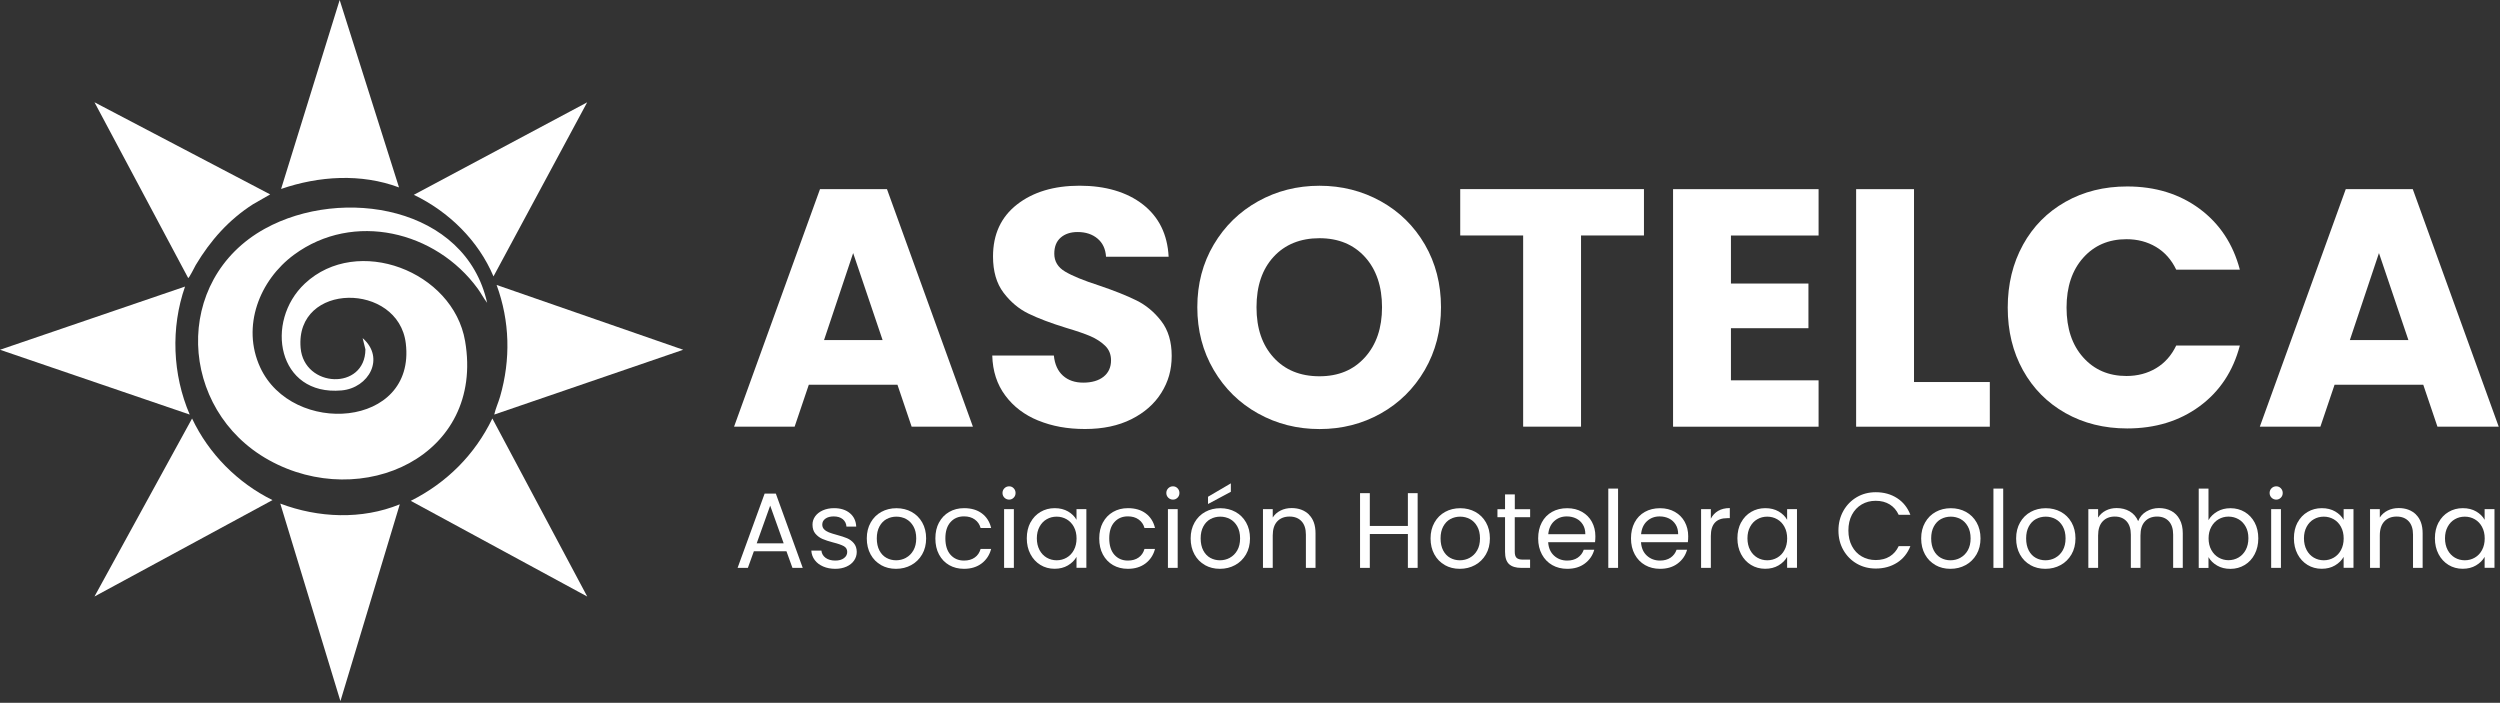
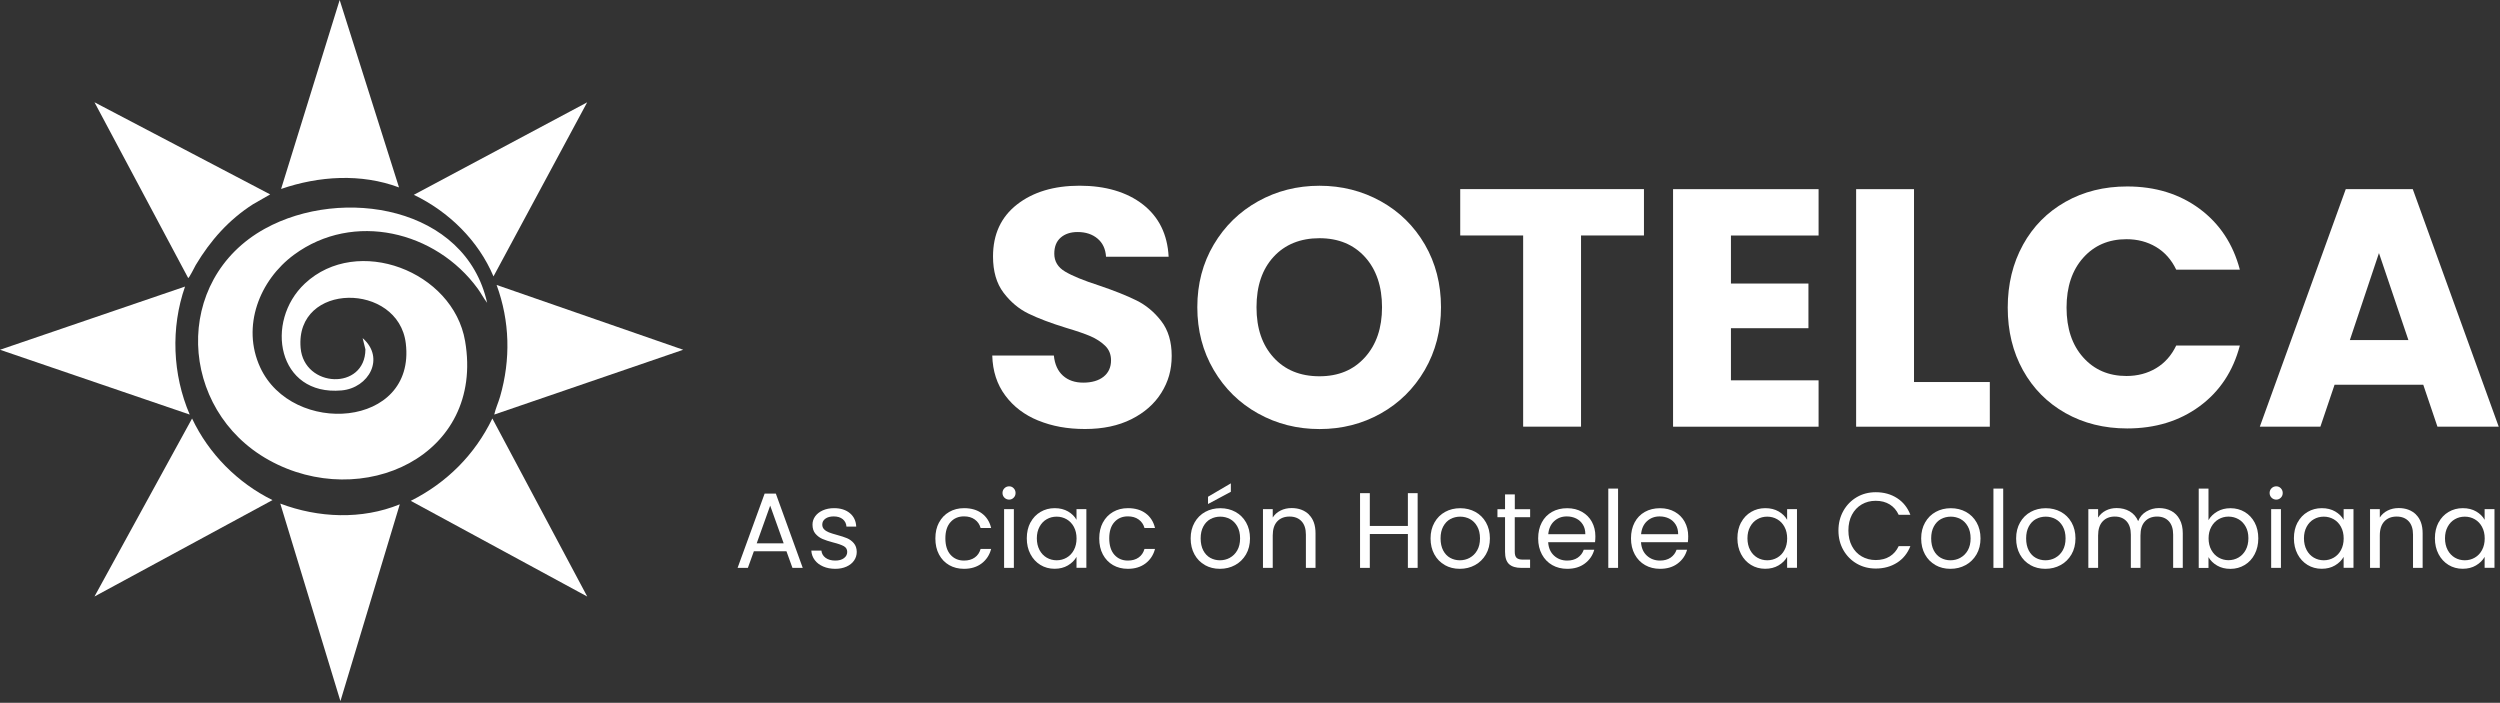
<svg xmlns="http://www.w3.org/2000/svg" width="530" height="149" viewBox="0 0 530 149" fill="none">
  <rect x="0" y="0" width="530" height="149" fill="#333333" stroke="none" />
  <g clip-path="url(#clip0_338_47)">
    <path d="M103.29 64.22C102.54 63.27 101.99 62.16 101.28 61.19C92.4 49 74.95 44.74 62.35 53.99C55.01 59.38 51.17 69.2 55.15 77.86C61.91 92.57 88.19 90.79 86.03 72.8C84.47 59.78 62.54 59.73 63.73 73.74C64.45 82.26 77.4 82.83 77.47 74.07L76.88 71.68C81.71 75.89 78.21 82.25 72.41 82.77C58.83 83.98 56.01 68.18 64.64 60.1C75.74 49.72 96.06 57.48 98.6 72.31C102.79 96.74 76.69 108.49 56.99 97.53C37.78 86.85 36.5 59.33 56.16 48.48C72.49 39.47 98.75 43.73 103.28 64.23L103.29 64.22Z" fill="white" />
    <path d="M144.839 74.15L104.779 87.89C105.069 86.58 105.649 85.37 106.019 84.08C108.289 76.21 108.099 68.11 105.279 60.41L144.839 74.15Z" fill="white" />
    <path d="M39.23 60.75C36.17 69.49 36.57 79.41 40.22 87.89L0 74.15L39.23 60.75Z" fill="white" />
    <path d="M84.75 106.93L72.17 148.64L59.42 106.76C67.47 109.81 76.7 110.21 84.74 106.92L84.75 106.93Z" fill="white" />
    <path d="M40.719 88.72C44.239 96.19 50.369 102.37 57.769 106.02L20.029 126.46L40.719 88.72Z" fill="white" />
    <path d="M124.48 126.46L87.08 106.18C94.7 102.36 100.67 96.4 104.38 88.72L124.49 126.46H124.48Z" fill="white" />
    <path d="M57.269 41.22L53.639 43.3C48.519 46.57 44.609 50.98 41.509 56.17C41.349 56.43 40.059 59.06 39.889 58.93L20.029 21.68L57.269 41.21V41.22Z" fill="white" />
    <path d="M84.58 39.73C76.56 36.73 67.59 37.3 59.59 40.06L72.01 0L84.59 39.73H84.58Z" fill="white" />
    <path d="M124.48 21.69L104.62 58.6C101.4 50.98 95.141 44.87 87.731 41.3L124.48 21.69Z" fill="white" />
-     <path d="M190.269 81.56H171.469L168.459 90.46H155.619L173.839 40.1H188.039L206.259 90.46H193.269L190.259 81.56H190.269ZM187.109 72.09L180.869 53.65L174.699 72.09H187.109Z" fill="white" />
    <path d="M220.109 89.16C217.189 87.97 214.859 86.2 213.119 83.85C211.369 81.51 210.449 78.68 210.359 75.38H223.419C223.609 77.25 224.259 78.67 225.359 79.65C226.459 80.63 227.889 81.12 229.659 81.12C231.429 81.12 232.909 80.7 233.959 79.86C235.009 79.02 235.539 77.86 235.539 76.38C235.539 75.14 235.119 74.11 234.289 73.3C233.449 72.49 232.419 71.82 231.209 71.29C229.989 70.76 228.259 70.17 226.009 69.5C222.759 68.5 220.099 67.49 218.049 66.49C215.989 65.49 214.219 64 212.739 62.04C211.259 60.08 210.519 57.52 210.519 54.36C210.519 49.67 212.219 46 215.609 43.35C219.009 40.7 223.429 39.37 228.879 39.37C234.329 39.37 238.899 40.7 242.299 43.35C245.689 46 247.509 49.7 247.749 54.43H234.479C234.379 52.81 233.789 51.52 232.689 50.59C231.589 49.66 230.179 49.19 228.459 49.19C226.979 49.19 225.779 49.58 224.869 50.37C223.959 51.16 223.509 52.3 223.509 53.78C223.509 55.41 224.269 56.67 225.809 57.58C227.339 58.49 229.729 59.47 232.979 60.52C236.229 61.62 238.869 62.67 240.909 63.68C242.939 64.68 244.699 66.14 246.179 68.06C247.659 69.97 248.399 72.44 248.399 75.45C248.399 78.46 247.669 80.93 246.209 83.27C244.749 85.61 242.629 87.48 239.859 88.87C237.089 90.26 233.809 90.95 230.029 90.95C226.249 90.95 223.049 90.35 220.129 89.16H220.109Z" fill="white" />
    <path d="M266.71 87.66C262.76 85.46 259.63 82.39 257.31 78.44C254.99 74.49 253.83 70.06 253.83 65.13C253.83 60.2 254.99 55.78 257.31 51.86C259.63 47.94 262.76 44.88 266.71 42.68C270.66 40.48 275 39.38 279.73 39.38C284.46 39.38 288.8 40.48 292.75 42.68C296.7 44.88 299.8 47.94 302.08 51.86C304.35 55.78 305.49 60.21 305.49 65.13C305.49 70.05 304.34 74.49 302.05 78.44C299.75 82.39 296.64 85.46 292.72 87.66C288.8 89.86 284.47 90.96 279.74 90.96C275.01 90.96 270.66 89.86 266.72 87.66H266.71ZM289.37 75.75C291.79 73.07 292.99 69.53 292.99 65.13C292.99 60.73 291.78 57.13 289.37 54.48C286.96 51.83 283.74 50.5 279.72 50.5C275.7 50.5 272.41 51.82 270 54.45C267.58 57.08 266.38 60.64 266.38 65.14C266.38 69.64 267.59 73.14 270 75.79C272.41 78.44 275.66 79.77 279.72 79.77C283.78 79.77 286.95 78.43 289.37 75.75Z" fill="white" />
    <path d="M348.518 40.09V49.92H335.178V90.45H322.908V49.92H309.568V40.09H348.518Z" fill="white" />
    <path d="M366.959 49.92V60.11H383.389V69.58H366.959V80.63H385.539V90.46H354.689V40.1H385.539V49.93H366.959V49.92Z" fill="white" />
    <path d="M405.77 80.99H421.84V90.46H393.5V40.1H405.77V80.99Z" fill="white" />
    <path d="M428.869 51.9C431.019 48 434.019 44.97 437.869 42.79C441.719 40.61 446.079 39.53 450.959 39.53C456.939 39.53 462.049 41.11 466.309 44.26C470.569 47.42 473.409 51.72 474.849 57.17H461.359C460.359 55.07 458.929 53.46 457.089 52.36C455.249 51.26 453.159 50.71 450.809 50.71C447.029 50.71 443.969 52.03 441.629 54.66C439.289 57.29 438.109 60.81 438.109 65.21C438.109 69.61 439.279 73.13 441.629 75.76C443.969 78.39 447.029 79.71 450.809 79.71C453.149 79.71 455.249 79.16 457.089 78.06C458.929 76.96 460.349 75.36 461.359 73.25H474.849C473.419 78.7 470.569 83 466.309 86.13C462.049 89.26 456.929 90.83 450.959 90.83C446.079 90.83 441.719 89.74 437.869 87.57C434.019 85.39 431.019 82.37 428.869 78.49C426.719 74.61 425.639 70.19 425.639 65.22C425.639 60.25 426.719 55.81 428.869 51.91V51.9Z" fill="white" />
    <path d="M513.73 81.56H494.93L491.92 90.46H479.08L497.3 40.1H511.51L529.73 90.46H516.74L513.73 81.56ZM510.58 72.09L504.34 53.65L498.17 72.09H510.58Z" fill="white" />
    <path d="M166.729 116.87H159.819L158.549 120.39H156.369L162.099 104.65H164.479L170.179 120.39H167.999L166.729 116.87ZM166.139 115.19L163.279 107.19L160.419 115.19H166.149H166.139Z" fill="white" />
    <path d="M174.52 120.1C173.76 119.77 173.16 119.32 172.73 118.74C172.29 118.16 172.05 117.49 172 116.73H174.14C174.2 117.35 174.49 117.86 175.01 118.25C175.53 118.64 176.22 118.84 177.07 118.84C177.86 118.84 178.48 118.67 178.93 118.32C179.39 117.97 179.61 117.53 179.61 117C179.61 116.47 179.37 116.05 178.88 115.78C178.39 115.52 177.65 115.25 176.63 115C175.71 114.76 174.95 114.51 174.37 114.26C173.79 114.01 173.29 113.64 172.87 113.15C172.45 112.66 172.25 112.01 172.25 111.21C172.25 110.57 172.44 109.99 172.82 109.46C173.2 108.93 173.74 108.51 174.43 108.2C175.13 107.89 175.92 107.73 176.82 107.73C178.2 107.73 179.31 108.08 180.16 108.78C181.01 109.48 181.46 110.43 181.52 111.64H179.45C179.41 110.99 179.14 110.47 178.67 110.07C178.19 109.68 177.55 109.48 176.75 109.48C176.01 109.48 175.42 109.64 174.98 109.96C174.54 110.28 174.32 110.69 174.32 111.21C174.32 111.62 174.45 111.96 174.72 112.22C174.98 112.49 175.32 112.7 175.72 112.86C176.12 113.02 176.68 113.2 177.39 113.39C178.28 113.63 179.01 113.87 179.57 114.1C180.13 114.34 180.61 114.69 181.01 115.16C181.41 115.63 181.62 116.24 181.63 117C181.63 117.68 181.44 118.29 181.06 118.84C180.68 119.39 180.15 119.81 179.46 120.12C178.77 120.43 177.98 120.59 177.09 120.59C176.14 120.59 175.28 120.43 174.52 120.1Z" fill="white" />
-     <path d="M186.8 119.8C185.85 119.27 185.11 118.52 184.57 117.54C184.03 116.56 183.76 115.43 183.76 114.14C183.76 112.85 184.04 111.74 184.59 110.77C185.14 109.79 185.9 109.04 186.85 108.52C187.8 108 188.87 107.74 190.05 107.74C191.23 107.74 192.3 108 193.25 108.52C194.2 109.04 194.96 109.79 195.51 110.76C196.06 111.73 196.34 112.86 196.34 114.14C196.34 115.42 196.06 116.56 195.49 117.54C194.92 118.52 194.15 119.27 193.18 119.8C192.21 120.33 191.14 120.59 189.95 120.59C188.76 120.59 187.73 120.33 186.78 119.8H186.8ZM192.06 118.25C192.71 117.9 193.24 117.38 193.64 116.68C194.04 115.98 194.24 115.14 194.24 114.14C194.24 113.14 194.04 112.29 193.65 111.6C193.26 110.9 192.74 110.38 192.11 110.04C191.47 109.7 190.78 109.53 190.04 109.53C189.3 109.53 188.59 109.7 187.96 110.04C187.33 110.38 186.83 110.9 186.45 111.6C186.07 112.3 185.88 113.14 185.88 114.14C185.88 115.14 186.07 116.01 186.44 116.71C186.81 117.41 187.31 117.93 187.93 118.27C188.55 118.61 189.23 118.78 189.97 118.78C190.71 118.78 191.41 118.61 192.06 118.26V118.25Z" fill="white" />
    <path d="M199.079 110.77C199.589 109.81 200.309 109.06 201.229 108.53C202.149 108 203.189 107.73 204.379 107.73C205.909 107.73 207.169 108.1 208.159 108.84C209.149 109.58 209.809 110.61 210.119 111.93H207.889C207.679 111.17 207.269 110.57 206.649 110.13C206.039 109.69 205.279 109.47 204.369 109.47C203.189 109.47 202.229 109.88 201.509 110.69C200.779 111.5 200.419 112.65 200.419 114.13C200.419 115.61 200.779 116.79 201.509 117.61C202.239 118.43 203.189 118.84 204.369 118.84C205.279 118.84 206.039 118.63 206.639 118.2C207.249 117.78 207.659 117.17 207.889 116.38H210.119C209.789 117.65 209.119 118.67 208.119 119.44C207.119 120.2 205.869 120.59 204.369 120.59C203.189 120.59 202.139 120.33 201.219 119.8C200.299 119.27 199.589 118.52 199.069 117.55C198.549 116.58 198.299 115.44 198.299 114.14C198.299 112.84 198.559 111.73 199.069 110.77H199.079Z" fill="white" />
    <path d="M212.939 105.51C212.669 105.24 212.529 104.9 212.529 104.51C212.529 104.12 212.669 103.78 212.939 103.51C213.209 103.24 213.549 103.1 213.939 103.1C214.329 103.1 214.639 103.24 214.899 103.51C215.159 103.78 215.299 104.12 215.299 104.51C215.299 104.9 215.169 105.24 214.899 105.51C214.639 105.78 214.309 105.92 213.939 105.92C213.569 105.92 213.209 105.78 212.939 105.51ZM214.939 107.94V120.39H212.869V107.94H214.939Z" fill="white" />
    <path d="M218.46 110.77C218.97 109.81 219.68 109.06 220.58 108.53C221.48 108 222.48 107.73 223.59 107.73C224.7 107.73 225.63 107.97 226.43 108.43C227.23 108.9 227.83 109.49 228.22 110.2V107.93H230.31V120.38H228.22V118.06C227.81 118.79 227.2 119.39 226.39 119.87C225.58 120.35 224.64 120.58 223.56 120.58C222.48 120.58 221.45 120.31 220.56 119.76C219.67 119.21 218.96 118.45 218.45 117.47C217.93 116.49 217.68 115.37 217.68 114.11C217.68 112.85 217.94 111.72 218.45 110.76L218.46 110.77ZM227.66 111.69C227.28 110.99 226.77 110.46 226.13 110.09C225.49 109.72 224.78 109.53 224.01 109.53C223.24 109.53 222.53 109.71 221.9 110.08C221.26 110.44 220.76 110.97 220.38 111.67C220 112.37 219.81 113.19 219.81 114.12C219.81 115.05 220 115.9 220.38 116.61C220.76 117.32 221.27 117.85 221.9 118.22C222.54 118.59 223.24 118.78 224.01 118.78C224.78 118.78 225.49 118.59 226.13 118.22C226.77 117.85 227.29 117.31 227.66 116.61C228.04 115.91 228.23 115.08 228.23 114.15C228.23 113.22 228.04 112.39 227.66 111.7V111.69Z" fill="white" />
    <path d="M233.819 110.77C234.329 109.81 235.049 109.06 235.969 108.53C236.889 108 237.929 107.73 239.119 107.73C240.649 107.73 241.909 108.1 242.899 108.84C243.889 109.58 244.549 110.61 244.859 111.93H242.629C242.419 111.17 242.009 110.57 241.389 110.13C240.779 109.69 240.019 109.47 239.109 109.47C237.929 109.47 236.969 109.88 236.249 110.69C235.519 111.5 235.159 112.65 235.159 114.13C235.159 115.61 235.519 116.79 236.249 117.61C236.979 118.43 237.929 118.84 239.109 118.84C240.019 118.84 240.779 118.63 241.379 118.2C241.989 117.78 242.399 117.17 242.629 116.38H244.859C244.529 117.65 243.859 118.67 242.859 119.44C241.859 120.2 240.609 120.59 239.109 120.59C237.929 120.59 236.879 120.33 235.959 119.8C235.039 119.27 234.329 118.52 233.809 117.55C233.289 116.58 233.039 115.44 233.039 114.14C233.039 112.84 233.299 111.73 233.809 110.77H233.819Z" fill="white" />
-     <path d="M247.67 105.51C247.4 105.24 247.26 104.9 247.26 104.51C247.26 104.12 247.4 103.78 247.67 103.51C247.94 103.24 248.28 103.1 248.67 103.1C249.06 103.1 249.37 103.24 249.64 103.51C249.9 103.78 250.04 104.12 250.04 104.51C250.04 104.9 249.91 105.24 249.64 105.51C249.37 105.78 249.05 105.92 248.67 105.92C248.29 105.92 247.94 105.78 247.67 105.51ZM249.67 107.94V120.39H247.6V107.94H249.67Z" fill="white" />
    <path d="M255.46 119.8C254.51 119.27 253.77 118.52 253.23 117.54C252.69 116.56 252.42 115.43 252.42 114.14C252.42 112.85 252.7 111.74 253.25 110.77C253.8 109.79 254.56 109.04 255.51 108.52C256.46 108 257.53 107.74 258.71 107.74C259.89 107.74 260.96 108 261.91 108.52C262.86 109.04 263.62 109.79 264.17 110.76C264.72 111.73 265 112.86 265 114.14C265 115.42 264.72 116.56 264.15 117.54C263.58 118.52 262.81 119.27 261.84 119.8C260.87 120.33 259.8 120.59 258.61 120.59C257.42 120.59 256.39 120.33 255.44 119.8H255.46ZM260.72 118.25C261.37 117.9 261.9 117.38 262.3 116.68C262.7 115.98 262.9 115.14 262.9 114.14C262.9 113.14 262.7 112.29 262.31 111.6C261.92 110.9 261.4 110.38 260.77 110.04C260.13 109.7 259.44 109.53 258.7 109.53C257.96 109.53 257.25 109.7 256.62 110.04C255.99 110.38 255.49 110.9 255.11 111.6C254.73 112.3 254.54 113.14 254.54 114.14C254.54 115.14 254.73 116.01 255.1 116.71C255.47 117.41 255.97 117.93 256.59 118.27C257.21 118.61 257.89 118.78 258.63 118.78C259.37 118.78 260.07 118.61 260.72 118.26V118.25ZM260.94 104.26L256.1 106.85V105.31L260.94 102.47V104.26Z" fill="white" />
    <path d="M277.48 109.09C278.42 110.01 278.89 111.33 278.89 113.05V120.39H276.85V113.35C276.85 112.11 276.54 111.16 275.92 110.5C275.3 109.84 274.45 109.51 273.38 109.51C272.31 109.51 271.42 109.85 270.78 110.53C270.14 111.21 269.82 112.2 269.82 113.51V120.39H267.75V107.94H269.82V109.71C270.23 109.07 270.78 108.58 271.49 108.23C272.19 107.88 272.97 107.71 273.82 107.71C275.33 107.71 276.56 108.17 277.5 109.08L277.48 109.09Z" fill="white" />
    <path d="M300.54 104.55V120.39H298.47V113.21H290.4V120.39H288.33V104.55H290.4V111.5H298.47V104.55H300.54Z" fill="white" />
    <path d="M306.319 119.8C305.369 119.27 304.629 118.52 304.089 117.54C303.549 116.56 303.279 115.43 303.279 114.14C303.279 112.85 303.559 111.74 304.109 110.77C304.659 109.79 305.419 109.04 306.369 108.52C307.319 108 308.389 107.74 309.569 107.74C310.749 107.74 311.819 108 312.769 108.52C313.719 109.04 314.479 109.79 315.029 110.76C315.579 111.73 315.859 112.86 315.859 114.14C315.859 115.42 315.579 116.56 315.009 117.54C314.439 118.52 313.669 119.27 312.699 119.8C311.729 120.33 310.659 120.59 309.469 120.59C308.279 120.59 307.249 120.33 306.299 119.8H306.319ZM311.579 118.25C312.229 117.9 312.759 117.38 313.159 116.68C313.559 115.98 313.759 115.14 313.759 114.14C313.759 113.14 313.559 112.29 313.169 111.6C312.779 110.9 312.259 110.38 311.629 110.04C310.989 109.7 310.299 109.53 309.559 109.53C308.819 109.53 308.109 109.7 307.479 110.04C306.849 110.38 306.349 110.9 305.969 111.6C305.589 112.3 305.399 113.14 305.399 114.14C305.399 115.14 305.589 116.01 305.959 116.71C306.329 117.41 306.829 117.93 307.449 118.27C308.069 118.61 308.749 118.78 309.489 118.78C310.229 118.78 310.929 118.61 311.579 118.26V118.25Z" fill="white" />
    <path d="M321.129 109.64V116.98C321.129 117.59 321.259 118.01 321.519 118.26C321.779 118.51 322.219 118.64 322.859 118.64H324.379V120.39H322.519C321.369 120.39 320.509 120.13 319.929 119.6C319.349 119.07 319.069 118.2 319.069 116.99V109.65H317.459V107.95H319.069V104.81H321.139V107.95H324.389V109.65H321.139L321.129 109.64Z" fill="white" />
    <path d="M338.16 114.94H328.21C328.29 116.17 328.71 117.12 329.47 117.81C330.23 118.5 331.16 118.84 332.25 118.84C333.14 118.84 333.89 118.63 334.49 118.22C335.09 117.8 335.51 117.25 335.75 116.55H337.98C337.65 117.75 336.98 118.72 335.98 119.47C334.98 120.22 333.74 120.59 332.25 120.59C331.07 120.59 330.01 120.33 329.08 119.8C328.15 119.27 327.42 118.52 326.89 117.54C326.36 116.56 326.09 115.43 326.09 114.14C326.09 112.85 326.35 111.72 326.86 110.76C327.37 109.79 328.1 109.04 329.03 108.52C329.96 108 331.03 107.74 332.24 107.74C333.45 107.74 334.47 108 335.38 108.51C336.29 109.03 336.99 109.73 337.48 110.63C337.97 111.53 338.22 112.55 338.22 113.69C338.22 114.08 338.2 114.5 338.15 114.94H338.16ZM335.57 111.22C335.22 110.65 334.75 110.22 334.15 109.92C333.55 109.63 332.89 109.48 332.16 109.48C331.12 109.48 330.22 109.81 329.49 110.48C328.76 111.15 328.34 112.07 328.23 113.25H336.09C336.09 112.46 335.92 111.78 335.57 111.22Z" fill="white" />
    <path d="M343.029 103.58V120.39H340.959V103.58H343.029Z" fill="white" />
    <path d="M357.84 114.94H347.89C347.97 116.17 348.39 117.12 349.15 117.81C349.91 118.5 350.84 118.84 351.93 118.84C352.82 118.84 353.57 118.63 354.17 118.22C354.77 117.8 355.19 117.25 355.43 116.55H357.66C357.33 117.75 356.66 118.72 355.66 119.47C354.66 120.22 353.42 120.59 351.93 120.59C350.75 120.59 349.69 120.33 348.76 119.8C347.83 119.27 347.1 118.52 346.57 117.54C346.04 116.56 345.77 115.43 345.77 114.14C345.77 112.85 346.03 111.72 346.54 110.76C347.05 109.79 347.78 109.04 348.71 108.52C349.64 108 350.71 107.74 351.92 107.74C353.13 107.74 354.15 108 355.06 108.51C355.97 109.03 356.67 109.73 357.16 110.63C357.65 111.53 357.9 112.55 357.9 113.69C357.9 114.08 357.88 114.5 357.83 114.94H357.84ZM355.25 111.22C354.9 110.65 354.43 110.22 353.83 109.92C353.23 109.63 352.57 109.48 351.84 109.48C350.8 109.48 349.9 109.81 349.17 110.48C348.44 111.15 348.02 112.07 347.91 113.25H355.77C355.77 112.46 355.6 111.78 355.25 111.22Z" fill="white" />
-     <path d="M364.259 108.3C364.929 107.91 365.759 107.71 366.719 107.71V109.85H366.179C363.859 109.85 362.699 111.11 362.699 113.62V120.39H360.629V107.94H362.699V109.96C363.059 109.25 363.579 108.7 364.259 108.3Z" fill="white" />
    <path d="M369.11 110.77C369.62 109.81 370.33 109.06 371.23 108.53C372.13 108 373.13 107.73 374.24 107.73C375.35 107.73 376.28 107.97 377.08 108.43C377.88 108.9 378.48 109.49 378.87 110.2V107.93H380.96V120.38H378.87V118.06C378.46 118.79 377.85 119.39 377.04 119.87C376.23 120.35 375.29 120.58 374.21 120.58C373.13 120.58 372.1 120.31 371.21 119.76C370.32 119.21 369.61 118.45 369.1 117.47C368.59 116.49 368.33 115.37 368.33 114.11C368.33 112.85 368.59 111.72 369.1 110.76L369.11 110.77ZM378.31 111.69C377.93 110.99 377.42 110.46 376.78 110.09C376.14 109.72 375.43 109.53 374.66 109.53C373.89 109.53 373.18 109.71 372.55 110.08C371.91 110.44 371.41 110.97 371.03 111.67C370.65 112.37 370.46 113.19 370.46 114.12C370.46 115.05 370.65 115.9 371.03 116.61C371.41 117.32 371.92 117.85 372.55 118.22C373.19 118.59 373.89 118.78 374.66 118.78C375.43 118.78 376.14 118.59 376.78 118.22C377.42 117.85 377.94 117.31 378.31 116.61C378.69 115.91 378.88 115.08 378.88 114.15C378.88 113.22 378.69 112.39 378.31 111.7V111.69Z" fill="white" />
    <path d="M390.8 108.29C391.5 107.06 392.45 106.09 393.65 105.39C394.85 104.69 396.19 104.35 397.66 104.35C399.39 104.35 400.89 104.77 402.18 105.6C403.47 106.43 404.41 107.61 405 109.14H402.52C402.08 108.19 401.45 107.45 400.62 106.94C399.79 106.43 398.81 106.17 397.66 106.17C396.51 106.17 395.56 106.43 394.68 106.94C393.8 107.46 393.11 108.19 392.61 109.13C392.11 110.08 391.86 111.19 391.86 112.46C391.86 113.73 392.11 114.82 392.61 115.77C393.11 116.72 393.8 117.45 394.68 117.96C395.56 118.47 396.55 118.73 397.66 118.73C398.77 118.73 399.8 118.48 400.62 117.97C401.45 117.46 402.08 116.73 402.52 115.78H405C404.41 117.29 403.47 118.47 402.18 119.29C400.89 120.11 399.39 120.53 397.66 120.53C396.19 120.53 394.85 120.19 393.65 119.5C392.45 118.81 391.5 117.85 390.8 116.63C390.1 115.4 389.75 114.02 389.75 112.47C389.75 110.92 390.1 109.54 390.8 108.3V108.29Z" fill="white" />
    <path d="M410.329 119.8C409.379 119.27 408.639 118.52 408.099 117.54C407.559 116.56 407.289 115.43 407.289 114.14C407.289 112.85 407.569 111.74 408.119 110.77C408.669 109.79 409.429 109.04 410.379 108.52C411.329 108 412.399 107.74 413.579 107.74C414.759 107.74 415.829 108 416.779 108.52C417.729 109.04 418.489 109.79 419.039 110.76C419.589 111.73 419.869 112.86 419.869 114.14C419.869 115.42 419.589 116.56 419.019 117.54C418.449 118.52 417.679 119.27 416.709 119.8C415.739 120.33 414.669 120.59 413.479 120.59C412.289 120.59 411.259 120.33 410.309 119.8H410.329ZM415.589 118.25C416.239 117.9 416.769 117.38 417.169 116.68C417.569 115.98 417.769 115.14 417.769 114.14C417.769 113.14 417.569 112.29 417.179 111.6C416.789 110.9 416.269 110.38 415.639 110.04C414.999 109.7 414.309 109.53 413.569 109.53C412.829 109.53 412.119 109.7 411.489 110.04C410.859 110.38 410.359 110.9 409.979 111.6C409.599 112.3 409.409 113.14 409.409 114.14C409.409 115.14 409.599 116.01 409.969 116.71C410.339 117.41 410.839 117.93 411.459 118.27C412.079 118.61 412.759 118.78 413.499 118.78C414.239 118.78 414.939 118.61 415.589 118.26V118.25Z" fill="white" />
    <path d="M424.679 103.58V120.39H422.609V103.58H424.679Z" fill="white" />
    <path d="M430.46 119.8C429.51 119.27 428.77 118.52 428.23 117.54C427.69 116.56 427.42 115.43 427.42 114.14C427.42 112.85 427.7 111.74 428.25 110.77C428.8 109.79 429.56 109.04 430.51 108.52C431.46 108 432.53 107.74 433.71 107.74C434.89 107.74 435.96 108 436.91 108.52C437.86 109.04 438.62 109.79 439.17 110.76C439.72 111.73 440 112.86 440 114.14C440 115.42 439.72 116.56 439.15 117.54C438.58 118.52 437.81 119.27 436.84 119.8C435.87 120.33 434.8 120.59 433.61 120.59C432.42 120.59 431.39 120.33 430.44 119.8H430.46ZM435.72 118.25C436.37 117.9 436.9 117.38 437.3 116.68C437.7 115.98 437.9 115.14 437.9 114.14C437.9 113.14 437.7 112.29 437.31 111.6C436.92 110.9 436.4 110.38 435.77 110.04C435.13 109.7 434.44 109.53 433.7 109.53C432.96 109.53 432.25 109.7 431.62 110.04C430.99 110.38 430.49 110.9 430.11 111.6C429.73 112.3 429.54 113.14 429.54 114.14C429.54 115.14 429.73 116.01 430.1 116.71C430.47 117.41 430.97 117.93 431.59 118.27C432.21 118.61 432.89 118.78 433.63 118.78C434.37 118.78 435.07 118.61 435.72 118.26V118.25Z" fill="white" />
    <path d="M460.298 108.31C461.058 108.71 461.659 109.31 462.089 110.12C462.529 110.92 462.749 111.9 462.749 113.05V120.39H460.708V113.35C460.708 112.11 460.399 111.16 459.789 110.5C459.179 109.84 458.348 109.51 457.298 109.51C456.248 109.51 455.369 109.85 454.729 110.54C454.089 111.23 453.779 112.22 453.779 113.53V120.39H451.738V113.35C451.738 112.11 451.429 111.16 450.819 110.5C450.209 109.84 449.378 109.51 448.328 109.51C447.278 109.51 446.399 109.85 445.759 110.54C445.119 111.23 444.798 112.22 444.798 113.53V120.39H442.729V107.94H444.798V109.73C445.208 109.08 445.759 108.58 446.449 108.23C447.139 107.88 447.899 107.71 448.729 107.71C449.769 107.71 450.699 107.94 451.499 108.41C452.299 108.88 452.899 109.57 453.289 110.48C453.639 109.6 454.208 108.92 455.018 108.44C455.828 107.96 456.719 107.71 457.699 107.71C458.679 107.71 459.529 107.91 460.289 108.31H460.298Z" fill="white" />
    <path d="M470.069 108.44C470.889 107.97 471.819 107.74 472.859 107.74C473.979 107.74 474.989 108.01 475.879 108.54C476.769 109.07 477.479 109.82 477.989 110.78C478.499 111.74 478.759 112.86 478.759 114.13C478.759 115.4 478.499 116.51 477.989 117.49C477.479 118.48 476.769 119.24 475.869 119.78C474.969 120.32 473.969 120.6 472.859 120.6C471.749 120.6 470.839 120.37 470.029 119.9C469.219 119.43 468.609 118.83 468.199 118.11V120.4H466.129V103.59H468.199V110.27C468.619 109.53 469.249 108.92 470.059 108.45L470.069 108.44ZM476.089 111.66C475.709 110.96 475.199 110.43 474.559 110.07C473.919 109.71 473.209 109.52 472.439 109.52C471.669 109.52 470.979 109.71 470.339 110.08C469.699 110.45 469.179 110.99 468.799 111.69C468.409 112.4 468.219 113.21 468.219 114.13C468.219 115.05 468.409 115.89 468.799 116.59C469.189 117.3 469.699 117.83 470.339 118.2C470.979 118.57 471.679 118.76 472.439 118.76C473.199 118.76 473.919 118.57 474.559 118.2C475.199 117.83 475.709 117.29 476.089 116.59C476.469 115.89 476.659 115.06 476.659 114.1C476.659 113.14 476.469 112.34 476.089 111.65V111.66Z" fill="white" />
    <path d="M481.568 105.51C481.298 105.24 481.158 104.9 481.158 104.51C481.158 104.12 481.298 103.78 481.568 103.51C481.838 103.24 482.178 103.1 482.568 103.1C482.958 103.1 483.268 103.24 483.538 103.51C483.798 103.78 483.938 104.12 483.938 104.51C483.938 104.9 483.808 105.24 483.538 105.51C483.268 105.78 482.948 105.92 482.568 105.92C482.188 105.92 481.838 105.78 481.568 105.51ZM483.558 107.94V120.39H481.488V107.94H483.558Z" fill="white" />
    <path d="M487.089 110.77C487.599 109.81 488.309 109.06 489.209 108.53C490.109 108 491.109 107.73 492.219 107.73C493.329 107.73 494.259 107.97 495.059 108.43C495.859 108.9 496.459 109.49 496.849 110.2V107.93H498.939V120.38H496.849V118.06C496.439 118.79 495.829 119.39 495.019 119.87C494.209 120.35 493.269 120.58 492.189 120.58C491.109 120.58 490.079 120.31 489.189 119.76C488.299 119.21 487.589 118.45 487.079 117.47C486.569 116.49 486.309 115.37 486.309 114.11C486.309 112.85 486.569 111.72 487.079 110.76L487.089 110.77ZM496.289 111.69C495.909 110.99 495.399 110.46 494.759 110.09C494.119 109.72 493.409 109.53 492.639 109.53C491.869 109.53 491.159 109.71 490.529 110.08C489.889 110.44 489.389 110.97 489.009 111.67C488.629 112.37 488.439 113.19 488.439 114.12C488.439 115.05 488.629 115.9 489.009 116.61C489.389 117.32 489.899 117.85 490.529 118.22C491.169 118.59 491.869 118.78 492.639 118.78C493.409 118.78 494.119 118.59 494.759 118.22C495.399 117.85 495.919 117.31 496.289 116.61C496.669 115.91 496.859 115.08 496.859 114.15C496.859 113.22 496.669 112.39 496.289 111.7V111.69Z" fill="white" />
    <path d="M512.189 109.09C513.129 110.01 513.599 111.33 513.599 113.05V120.39H511.559V113.35C511.559 112.11 511.249 111.16 510.629 110.5C510.009 109.84 509.159 109.51 508.089 109.51C507.019 109.51 506.129 109.85 505.489 110.53C504.849 111.21 504.519 112.2 504.519 113.51V120.39H502.449V107.94H504.519V109.71C504.929 109.07 505.489 108.58 506.189 108.23C506.899 107.88 507.669 107.71 508.519 107.71C510.029 107.71 511.259 108.17 512.199 109.08L512.189 109.09Z" fill="white" />
    <path d="M516.979 110.77C517.489 109.81 518.199 109.06 519.099 108.53C519.999 108 520.999 107.73 522.109 107.73C523.219 107.73 524.149 107.97 524.949 108.43C525.749 108.9 526.349 109.49 526.739 110.2V107.93H528.829V120.38H526.739V118.06C526.329 118.79 525.719 119.39 524.909 119.87C524.099 120.35 523.159 120.58 522.079 120.58C520.999 120.58 519.969 120.31 519.079 119.76C518.189 119.21 517.479 118.45 516.969 117.47C516.459 116.49 516.199 115.37 516.199 114.11C516.199 112.85 516.459 111.72 516.969 110.76L516.979 110.77ZM526.189 111.69C525.809 110.99 525.299 110.46 524.659 110.09C524.019 109.72 523.309 109.53 522.539 109.53C521.769 109.53 521.059 109.71 520.429 110.08C519.789 110.44 519.289 110.97 518.909 111.67C518.529 112.37 518.339 113.19 518.339 114.12C518.339 115.05 518.529 115.9 518.909 116.61C519.289 117.32 519.799 117.85 520.429 118.22C521.069 118.59 521.769 118.78 522.539 118.78C523.309 118.78 524.019 118.59 524.659 118.22C525.299 117.85 525.819 117.31 526.189 116.61C526.569 115.91 526.759 115.08 526.759 114.15C526.759 113.22 526.569 112.39 526.189 111.7V111.69Z" fill="white" />
  </g>
  <defs>
    <clipPath id="clip0_338_47">
      <rect width="529.73" height="148.64" fill="white" />
    </clipPath>
  </defs>
</svg>